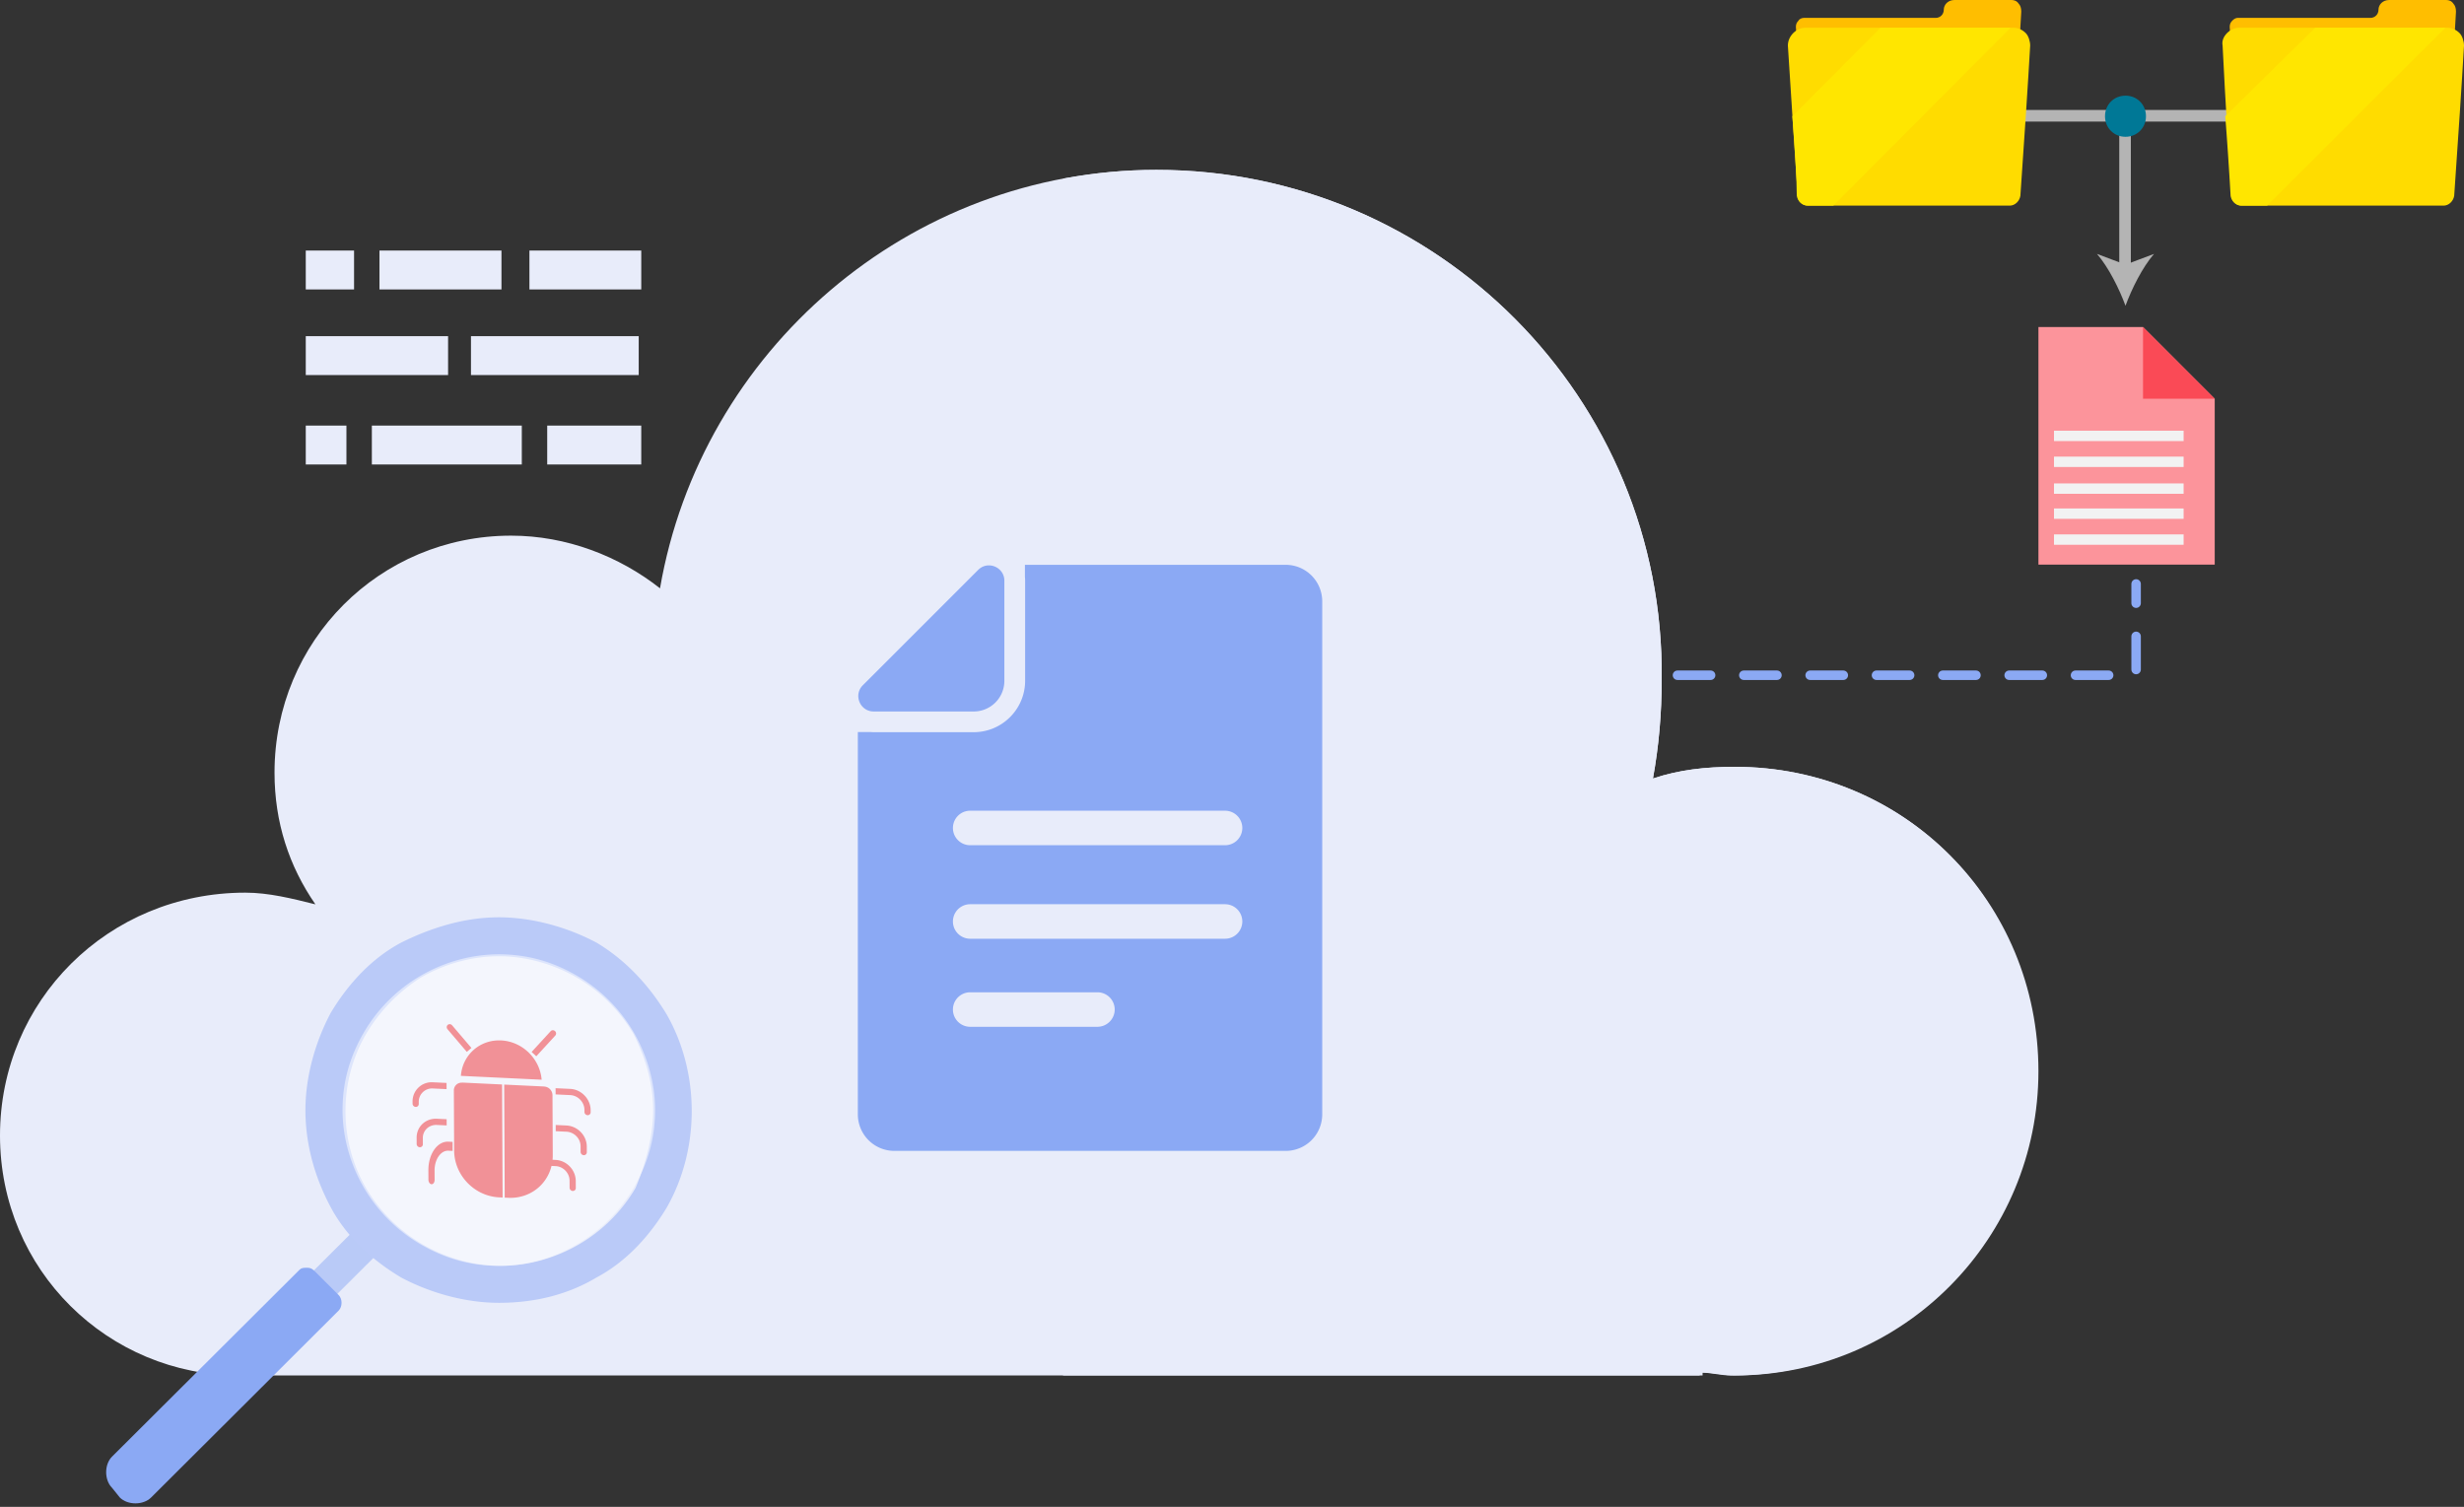
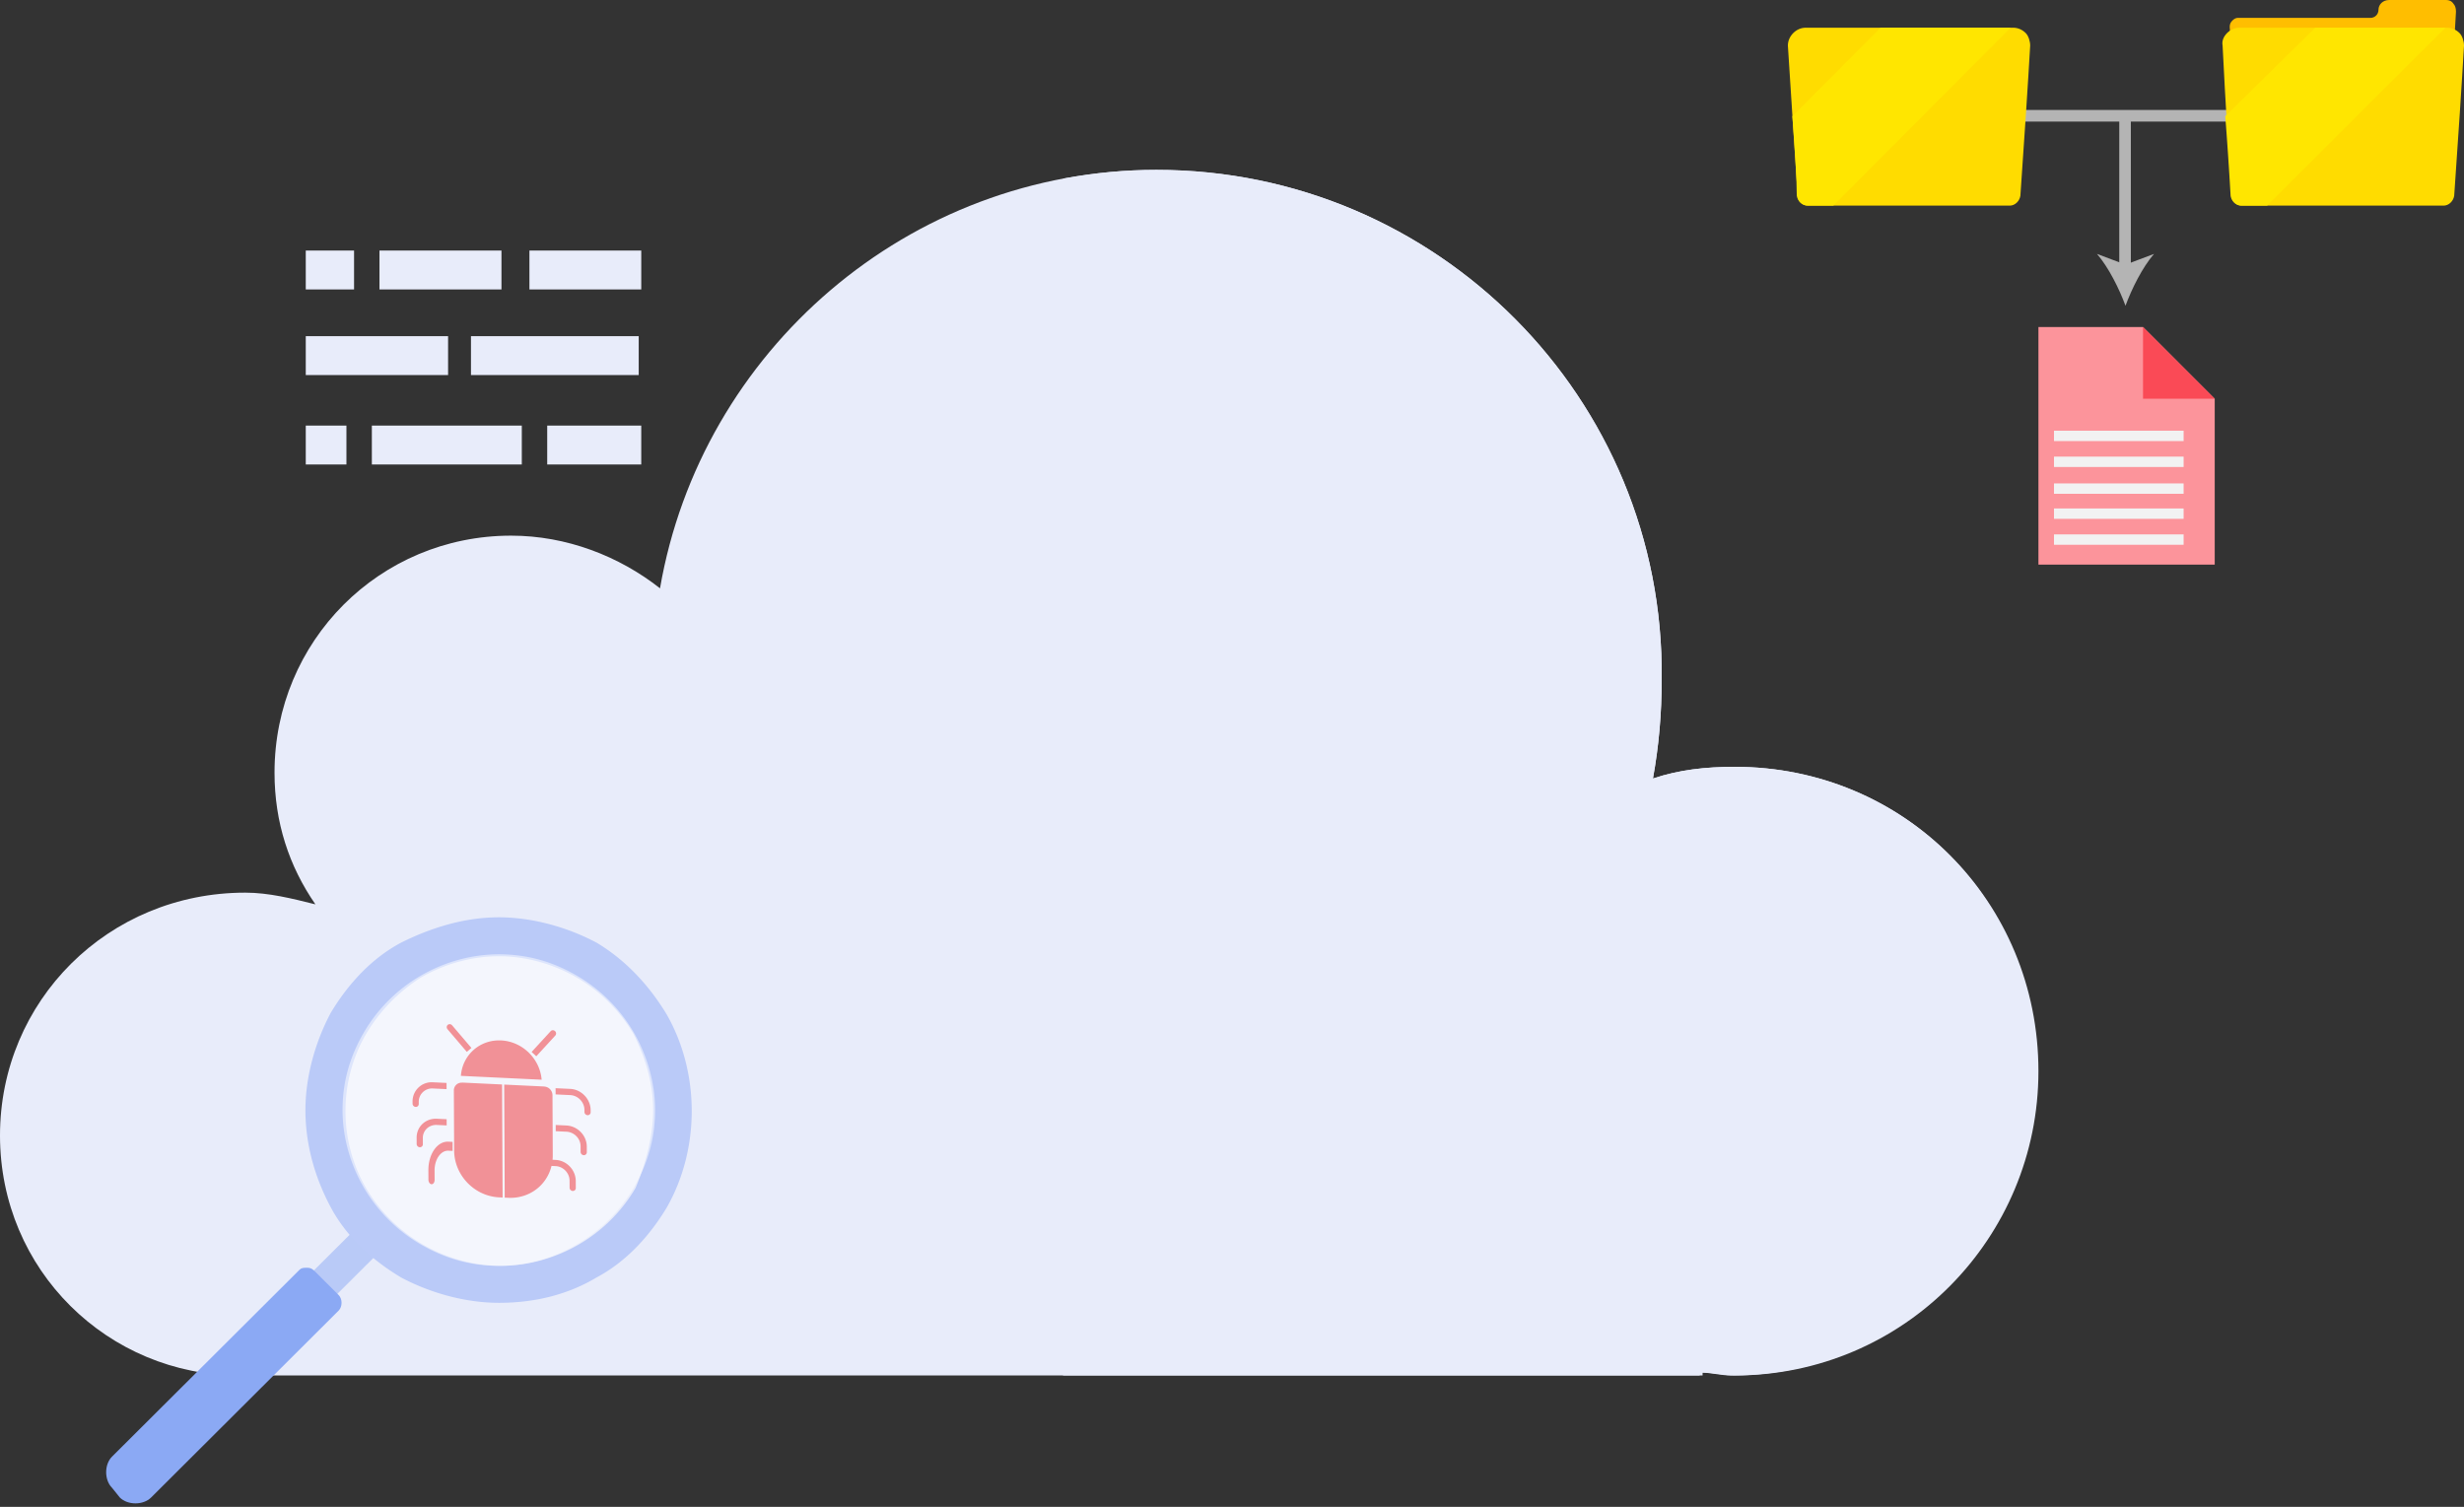
<svg xmlns="http://www.w3.org/2000/svg" width="520" height="318" fill="none">
  <rect width="100%" height="100%" fill="#333333" stroke="none" />
  <path d="M366.092 161.828c-6.163 0-11.71.617-17.257 2.47 1.233-6.793 1.849-13.586 1.849-20.997.617-59.284-47.456-107.452-106.622-107.452-52.387 0-96.146 38.288-104.774 88.309-8.629-6.793-19.722-11.116-31.433-11.116-27.734 0-49.921 22.231-49.921 50.021 0 10.498 3.081 19.761 8.628 27.789-4.93-1.235-9.86-2.47-14.791-2.47C22.804 188.382 0 211.231 0 239.638s22.804 50.638 50.538 50.638h308.775v-.617c2.465 0 4.314.617 6.779.617 35.747 0 64.097-29.024 64.097-64.224 0-35.817-28.35-64.224-64.097-64.224z" fill="#E8ECFA" />
  <path d="M366.091 161.828c-6.163 0-11.71.617-17.257 2.47 1.233-6.793 1.849-13.586 1.849-20.997.617-59.284-47.456-107.452-106.622-107.452-6.78 0-12.943.618-19.723 1.853v252.574h134.357v-.617c2.466 0 4.315.617 6.78.617 35.746 0 64.097-29.024 64.097-64.224.616-35.817-27.734-64.224-63.481-64.224zM135.33 52.877h-23.601v8.21h23.601v-8.21zm-29.501 0H80.083v8.21h25.746v-8.21zm-31.109 0H64.528v8.21H74.72v-8.21zm60.074 18.059h-35.4v8.21h35.4v-8.21zm-40.229 0H64.528v8.21h30.037v-8.21zm40.765 18.881h-19.846v8.21h19.846v-8.21zm-25.209 0H78.475v8.21h31.646v-8.21zm-37.011 0h-8.582v8.21h8.582v-8.21z" fill="#E8ECFA" />
  <path d="M452.257 69.01h-22.068v50.152h37.204V84.147L452.257 69.01z" fill="#FC949B" />
  <path d="M452.26 84.146h15.137L452.26 69.01v15.137z" fill="#FA4A56" />
  <path d="M460.829 102.019h-27.355v2.189h27.355v-2.189zm0-5.653h-27.355v2.188h27.355v-2.188zm0-5.472h-27.355v2.188h27.355v-2.188zm0 21.884h-27.355v2.188h27.355v-2.188zm0-5.471h-27.355v2.189h27.355v-2.189z" fill="#F2F2F2" />
  <path d="M470.182 23.207h-43.051v2.453h43.051v-2.453z" fill="#B4B4B4" />
  <path d="M449.691 24.528h-2.444v32.453h2.444V24.528z" fill="#B4B4B4" />
  <path d="M448.562 64.528c-1.316-3.585-3.572-8.113-6.016-10.944l6.016 2.265 6.016-2.264c-2.444 2.83-4.7 7.358-6.016 10.943z" fill="#B4B4B4" />
-   <path d="M408.52 3.774c.94 0 1.692-.755 1.692-1.699 0-1.132.94-2.075 2.256-2.075h12.031c.564 0 1.128.189 1.504.755.376.377.564.943.564 1.698-.564 8.68-2.068 38.868-2.256 39.057h-43.615c-1.316-30-.376-12.83-1.692-35.85 0-.566.188-.943.564-1.32.188-.378.752-.566 1.128-.566h27.824z" fill="#FFBE00" />
  <path d="M379.38 41.32c0 1.133.94 2.076 2.256 2.076h42.487c1.128 0 2.068-.943 2.256-2.075.752-10.755 1.692-24.906 2.068-31.698 0-.944-.376-2.076-.94-2.642-.752-.755-1.692-1.132-2.632-1.132h-43.803c-.94 0-1.88.377-2.632 1.132-.752.755-1.128 1.698-1.128 2.642.752 11.698 1.692 26.415 2.068 31.698z" fill="#FFDC00" />
  <path d="M396.864 5.85h27.447L386.9 43.395h-5.452c-1.128 0-2.068-.943-2.256-2.075 0-3.208-.376-9.623-.94-16.793L396.864 5.85z" fill="#FFE600" />
  <path d="M500.261 3.774c.94 0 1.692-.755 1.692-1.699 0-1.132.94-2.075 2.256-2.075h12.031c.564 0 1.128.189 1.504.755.376.377.564.943.564 1.698-.564 8.68-2.068 38.868-2.256 39.057h-43.614c-1.504-30-.564-12.83-1.88-35.85 0-.566.188-.943.564-1.32.376-.378.752-.566 1.128-.566h28.011z" fill="#FFBE00" />
  <path d="M470.934 41.32c0 1.133.94 2.076 2.256 2.076h42.487c1.128 0 2.067-.943 2.255-2.075.752-10.755 1.692-24.906 2.068-31.698 0-.944-.376-2.076-.94-2.642-.752-.755-1.691-1.132-2.631-1.132h-43.803c-.94 0-1.88.377-2.632 1.132-.752.755-1.128 1.698-.94 2.642.564 11.698 1.504 26.415 1.88 31.698z" fill="#FFDC00" />
  <path d="M488.605 5.85h27.447l-37.599 37.546h-5.451c-1.128 0-2.068-.943-2.256-2.075a834.435 834.435 0 00-1.128-16.793L488.605 5.85z" fill="#FFE600" />
-   <path d="M452.886 24.528c0 2.453-1.88 4.34-4.324 4.34s-4.324-1.887-4.324-4.34 1.88-4.34 4.324-4.34 4.324 1.887 4.324 4.34z" fill="#007896" />
  <g clip-path="url(#clip0)">
    <path opacity=".5" d="M82.925 261.36l-4.956-4.94-51.306 51.136 4.956 4.939 51.306-51.135z" fill="#8BA9F4" />
    <path d="M64.457 234.264c0-6.985 2.06-14.381 5.359-20.545 3.71-6.163 8.658-11.505 14.842-14.792 6.596-3.287 13.604-5.342 20.613-5.342 7.008 0 14.429 2.055 20.613 5.342 6.184 3.698 11.131 9.04 14.842 15.203 7.008 12.327 7.008 28.352 0 40.679-3.711 6.163-8.658 11.505-14.842 14.792-6.184 3.698-13.192 5.342-20.613 5.342-7.009 0-14.43-2.055-20.613-5.342-6.184-3.698-11.544-8.629-14.842-14.792-3.298-6.164-5.36-13.149-5.36-20.545zm73.383 0c0-5.752-1.649-11.094-4.123-16.025a33.172 33.172 0 00-11.956-11.916c-4.947-2.876-10.719-4.52-16.49-4.52-5.772 0-11.544 1.644-16.49 4.52-4.536 2.876-8.658 6.985-11.544 11.916-5.772 9.862-5.772 22.599 0 32.461a33.176 33.176 0 0011.956 11.916c4.947 2.876 10.718 4.52 16.49 4.52 5.772 0 11.543-1.644 16.491-4.52a33.177 33.177 0 0011.955-11.916c2.062-4.931 3.711-10.683 3.711-16.436z" fill="#BACAF8" />
    <path d="M23.642 313.978c-1.65-1.644-1.65-4.931 0-6.575l39.577-39.446c.413-.411.825-.411 1.65-.411.824 0 1.236.411 1.648.822l4.948 4.931c.824.822.824 2.465 0 3.287l-39.578 39.446c-.824.822-2.061 1.233-3.298 1.233s-2.473-.411-3.298-1.233l-1.65-2.054z" fill="#8BA9F4" />
    <path opacity=".5" d="M105.271 267.135c-6.184 0-11.544-1.643-16.49-4.52a33.176 33.176 0 01-11.957-11.916c-2.885-4.93-4.534-10.683-4.534-16.435 0-6.164 1.649-11.505 4.534-16.436a33.176 33.176 0 0111.956-11.916c4.947-2.876 10.72-4.52 16.491-4.52 6.184 0 11.543 1.644 16.49 4.52a33.172 33.172 0 0111.956 11.916c2.886 4.931 4.535 10.683 4.535 16.436 0 6.163-1.649 11.505-4.535 16.435a33.172 33.172 0 01-11.956 11.916c-4.947 2.877-10.306 4.52-16.49 4.52z" fill="#fff" />
    <path d="M116.597 231.133a1.843 1.843 0 00-1.533-1.805.53.53 0 01-.069-.002c-.052-.002-.102-.033-.15-.035l-8.441-.403.111 23.853.782.038c2.497.119 4.887-.761 6.643-2.446 1.756-1.685 2.733-4.037 2.716-6.538l-.059-12.662zm-19.141-2.646a.564.564 0 01-.109-.005 1.63 1.63 0 00-1.565 1.656l.059 12.662c.03 5.214 4.276 9.639 9.484 9.883l.745.036-.111-23.854-8.353-.399c-.05-.002-.099.024-.15.021zm16.853-.627c-.372-4.468-4.098-8.078-8.558-8.291-4.46-.213-8.154 3.043-8.485 7.477l17.043.814z" fill="#F19197" />
    <path d="M117.202 218.525c.233-.26.203-.67-.066-.92-.269-.251-.678-.248-.917.006l-4.027 4.388.984.914 4.026-4.388zm-18.689 3.455l.976-.821-4.07-4.774c-.24-.283-.653-.328-.923-.101-.27.226-.293.639-.052.921l4.069 4.775zm21.851 7.819l-3.117-.149.006 1.31 3.117.149c1.631.095 2.953 1.48 2.97 3.113l.002.438a.699.699 0 00.657.686.615.615 0 00.651-.624l-.002-.437c-.011-2.342-1.945-4.374-4.284-4.486zm-.817 7.723l-2.273-.109.007 1.31 2.272.108c1.618.077 2.966 1.444 2.974 3.063l.005 1.206a.697.697 0 00.657.686.614.614 0 00.651-.623l-.005-1.206c-.011-2.342-1.949-4.324-4.288-4.435zm-2.282 7.263l-1.008-.048.006 1.309 1.008.049c1.619.086 2.93 1.467 2.931 3.087l.006 1.47a.699.699 0 00.657.686.616.616 0 00.652-.624l-.007-1.469c-.005-2.343-1.905-4.338-4.245-4.46zm-28.889-11.808l-.002-.438a2.806 2.806 0 012.942-2.831l2.931.14-.006-1.31-2.93-.14a4.037 4.037 0 00-4.245 4.079l.002.437a.697.697 0 00.657.686.615.615 0 00.651-.623zm5.89 4.528l-.006-1.31-2.086-.099c-2.338-.112-4.26 1.66-4.248 4.002l.006 1.325a.697.697 0 00.657.686.615.615 0 00.651-.624l-.006-1.325c-.008-1.619 1.329-2.832 2.947-2.754l2.085.099zm-3.86 9.463l.009 1.964c.002.527.297.967.658.984.361.018.652-.395.65-.921l-.01-1.965c-.01-2.356 1.306-4.266 2.923-4.189l.888.043-.008-1.906-.889-.043c-2.339-.111-4.237 2.624-4.221 6.033z" fill="#F19197" />
  </g>
-   <path d="M354.01 142.5h96.792v-19.269" stroke="#8BA9F4" stroke-width="2" stroke-linecap="round" stroke-linejoin="round" stroke-dasharray="7 7" />
-   <path d="M230.032 242.878h41.304a7.708 7.708 0 007.705-7.705v-108.27a7.708 7.708 0 00-7.705-7.705h-55.038v2.549c.029.262.044.539.044.816v21.103c0 5.986-4.865 10.851-10.851 10.851h-21.103c-.219 0-.452-.015-.67-.03h-2.68v80.686a7.708 7.708 0 007.705 7.705h41.289zm1.559-26.187h-26.93a3.642 3.642 0 010-7.282h26.944a3.642 3.642 0 013.641 3.641c0 2.01-1.646 3.641-3.655 3.641zm26.943-18.584h-53.873a3.642 3.642 0 010-7.282h53.873a3.643 3.643 0 013.642 3.641 3.643 3.643 0 01-3.642 3.641zm-53.873-27.016h53.873a3.643 3.643 0 013.642 3.641 3.643 3.643 0 01-3.642 3.641h-53.873a3.642 3.642 0 010-7.282z" fill="#8BA9F4" />
-   <path d="M184.39 150.149h21.162a6.465 6.465 0 006.408-6.408v-21.176c0-1.952-1.602-3.248-3.262-3.248-.801 0-1.602.291-2.272.961l-24.337 24.337c-2.039 2.039-.597 5.534 2.301 5.534z" fill="#8BA9F4" />
  <defs>
    <clipPath id="clip0">
      <path fill="#fff" transform="rotate(90 -23.75 169.835)" d="M0 0h123.679v123.679H0z" />
    </clipPath>
  </defs>
</svg>